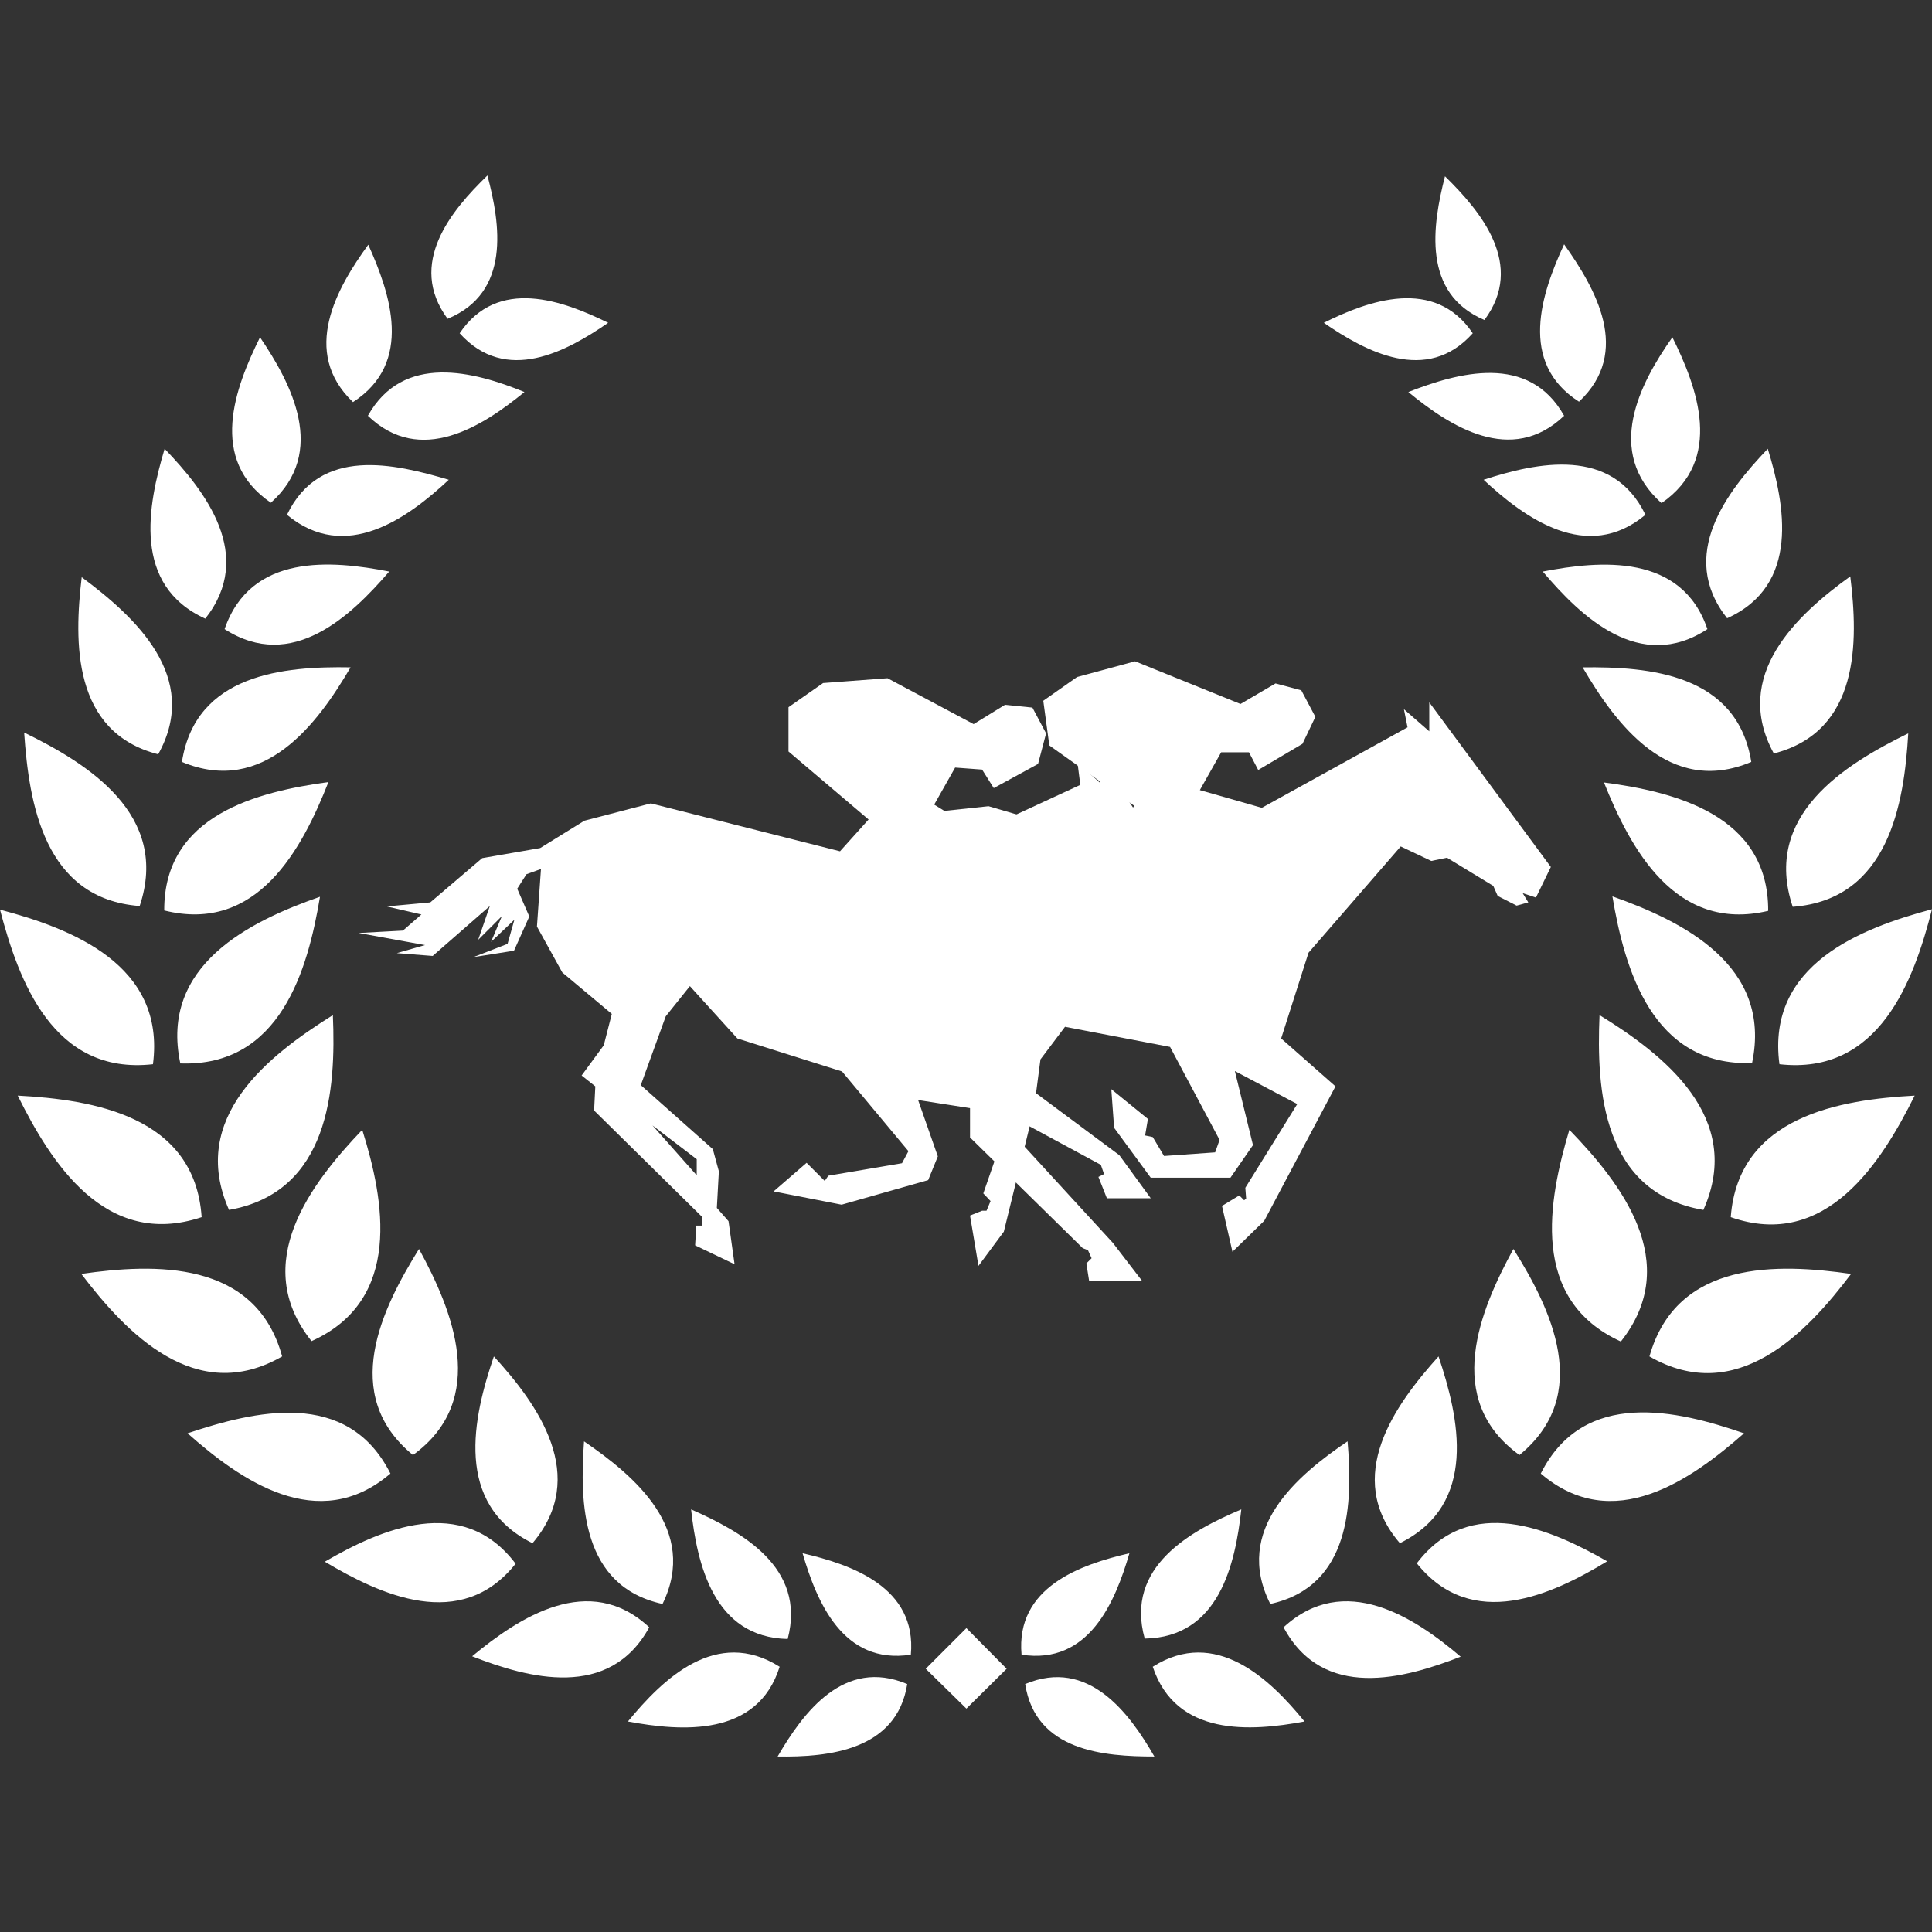
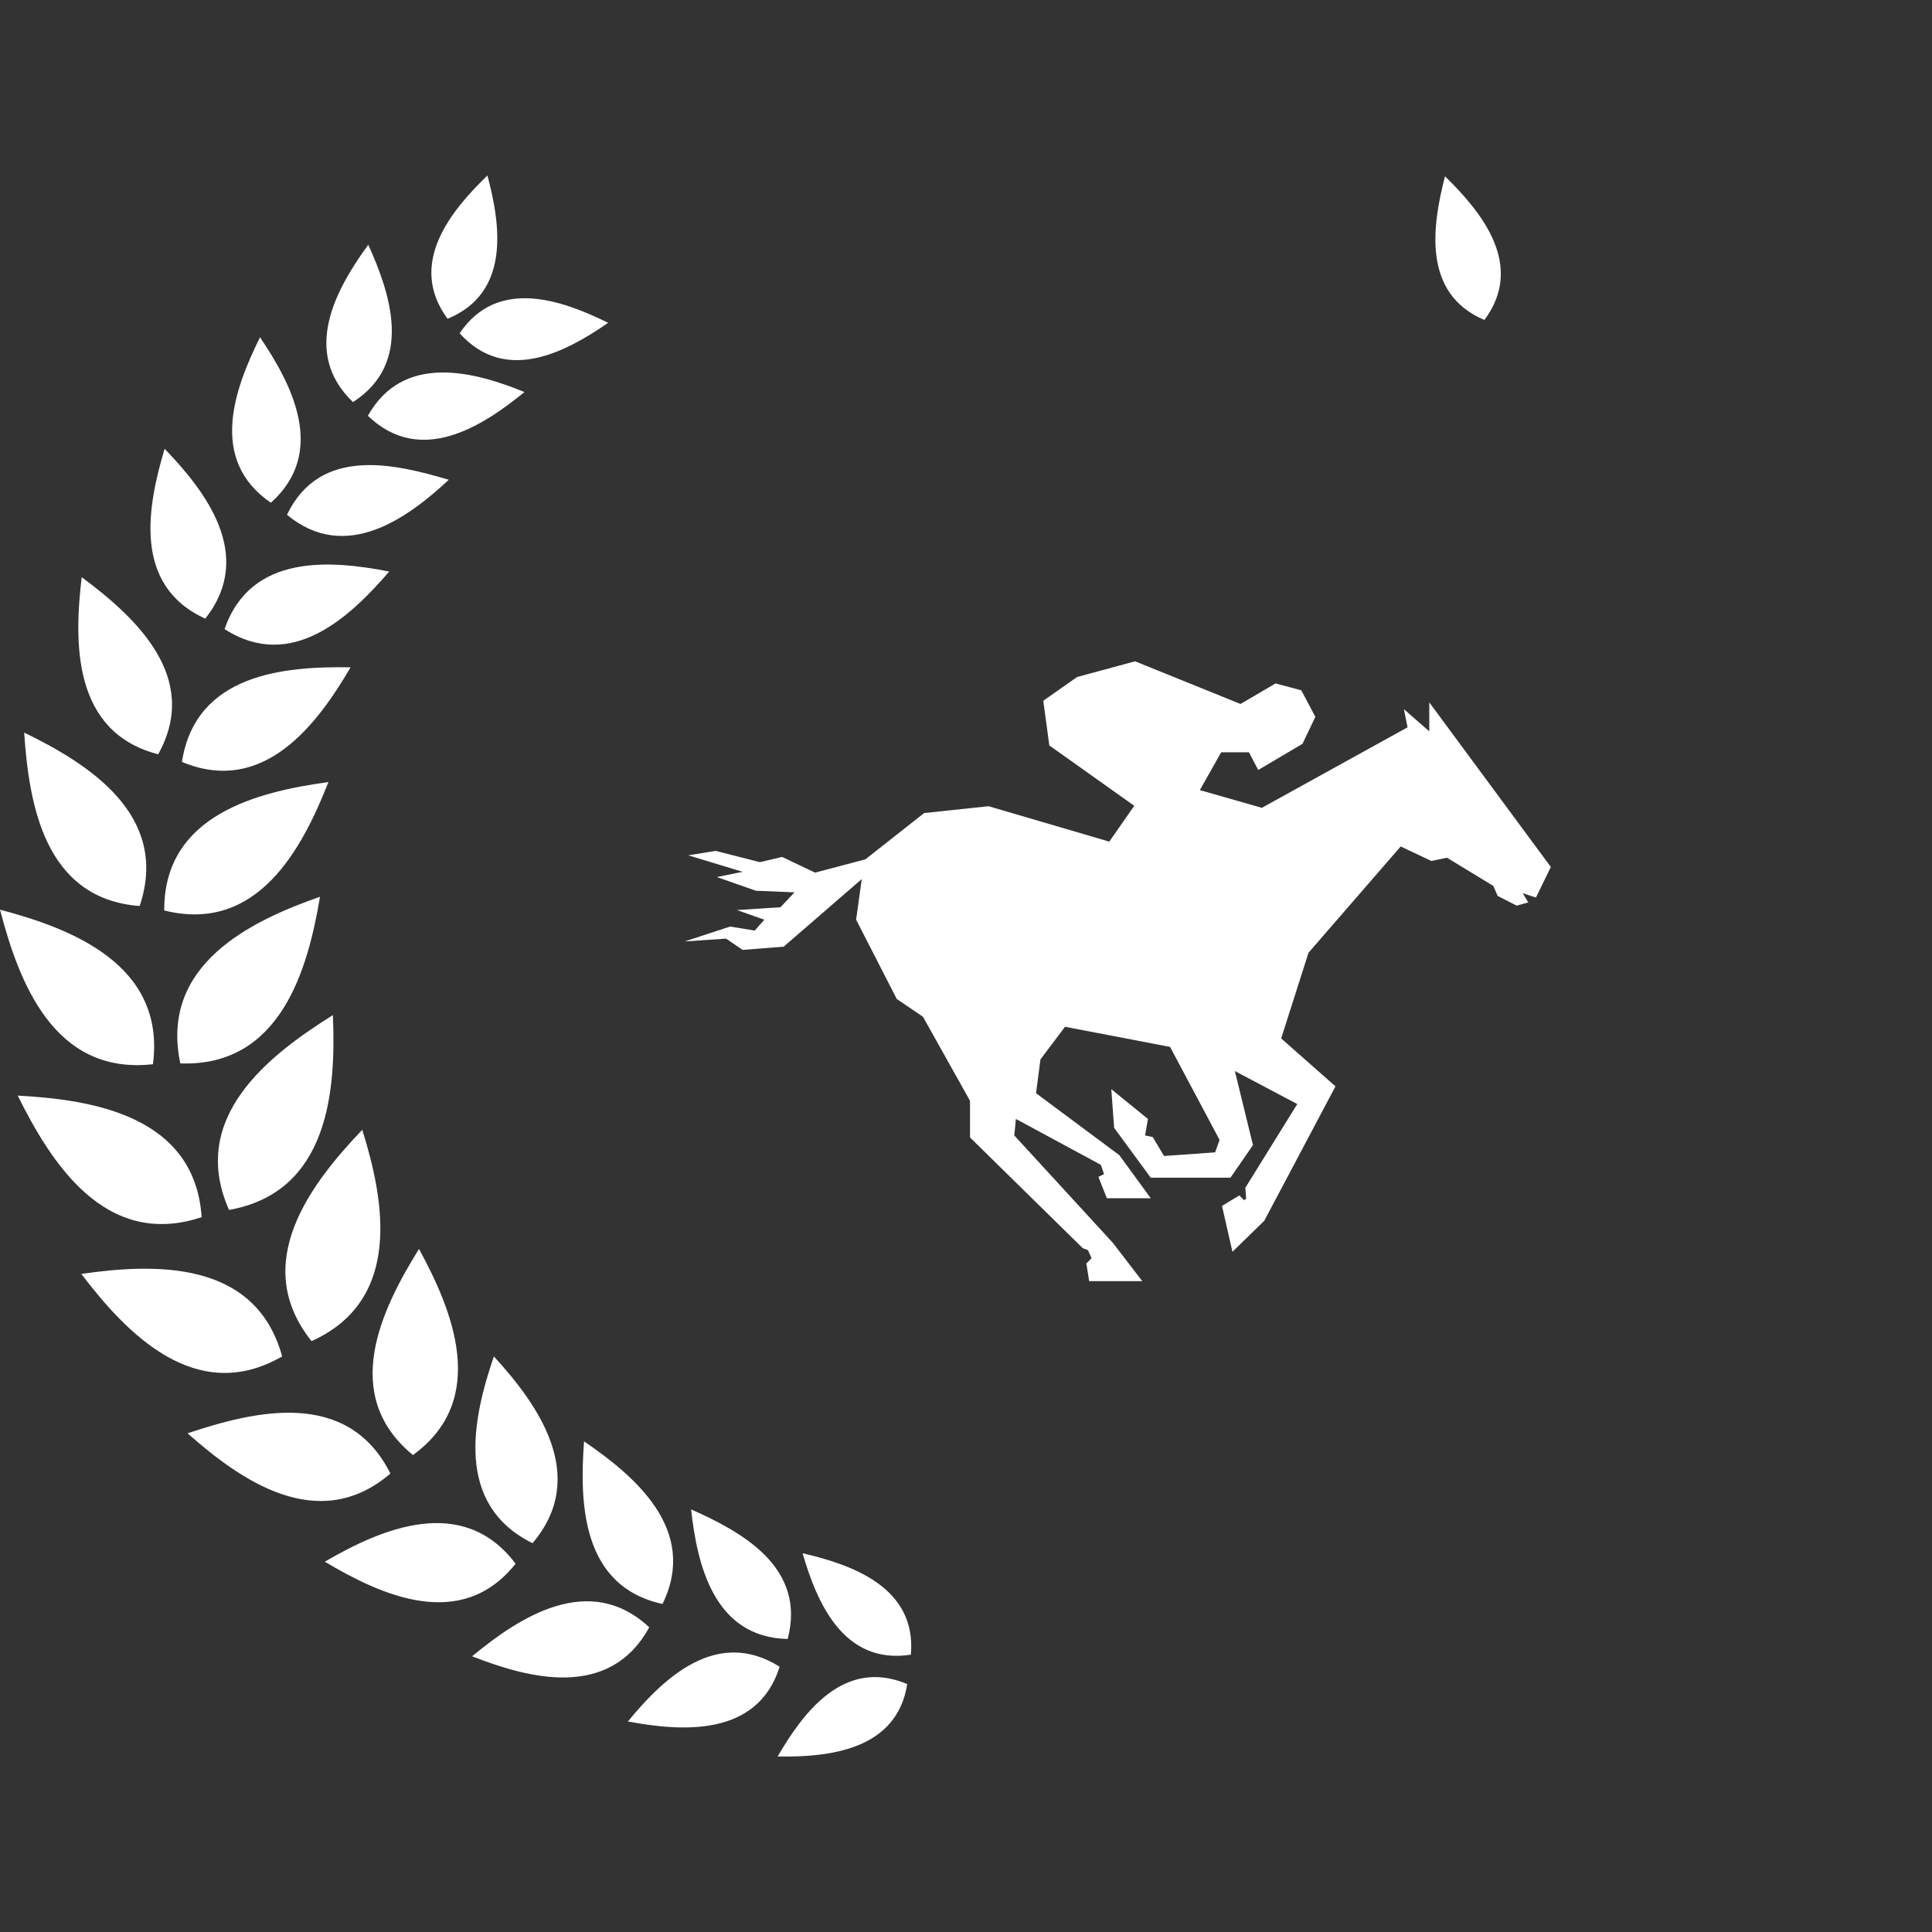
<svg xmlns="http://www.w3.org/2000/svg" version="1.1" id="Слой_1" x="0" y="0" viewBox="0 0 480 480" style="enable-background:new 0 0 480 480" xml:space="preserve">
  <rect x="0" y="0" width="480" height="480" fill="#333333" stroke="none" />
  <style>.st0{fill:#fff}</style>
  <path class="st0" d="M111.2 79.2c-10.1-13.7.9-26.9 9.9-35.6 3.2 12 5.9 29.1-9.9 35.6" />
  <path class="st0" d="M151.1 80.2c-10.3 7.1-25.4 15.4-36.9 2.6 9.5-14.1 25.7-8.1 36.9-2.6M87.7 99.9c-13.1-12.5-4-28.4 3.8-39.1 5.4 12 11.4 29.3-3.8 39.1M130.3 97.4c-10.4 8.5-25.8 18.5-38.9 5.9 8.8-15.7 26.4-11 38.9-5.9M67.3 124.9c-15.7-10.7-8.9-28.6-2.7-41.1 7.8 11.5 16.8 28.5 2.7 41.1M111.5 119.2c-10.2 9.5-25.6 20.8-40.2 8.7 8.2-17.1 26.7-12.7 40.2-8.7M51 153.7c-18.2-8.3-14.3-28.1-10.1-42.2C51.1 122.1 63.4 138 51 153.7M96.7 142c-9.5 11-24.1 25.1-40.9 14.3 6.5-18.9 26.6-17.1 40.9-14.3M39.3 187.4c-21.4-5.5-20.9-28-19-44 13.2 9.8 29.7 24.8 19 44M87.1 165.8c-8.2 14-21.5 32-41.9 23.5 3.4-21.9 25.4-23.8 41.9-23.5M34.7 225.1C10.9 223.3 7.2 199.5 6 182c15.8 7.7 36.3 20.4 28.7 43.1M81.6 194.3C75.1 210.8 64 232 40.8 226.2c-.1-23.8 23.3-29.5 40.8-31.9M38 264.4C13.2 267.2 4.6 243.6 0 226c17.8 4.7 41.2 13.7 38 38.4M79.5 222.8c-3 18-9.8 42.3-34.7 41.4-5.2-24.5 17.5-35.4 34.7-41.4M50.1 302.4c-24 8-37.5-13.7-45.7-30.2 18.6 1 44 5 45.7 30.2M82.7 252.2c.8 18.5-.9 44-25.8 48.4-10.2-23 10-38.5 25.8-48.4M70.1 337c-21.5 12.4-38.8-5.9-49.9-20.5 18.1-2.6 43.3-3.6 49.9 20.5M90 280.7c5.5 17.5 10.1 42.3-12.6 52.5-15.5-19.4 0-39.3 12.6-52.5M97 366.1c-18 15.4-37.4 1.5-50.4-10 16.5-5.5 39.7-11.3 50.4 10M104.1 310.3c8.3 15.2 17.5 37.4-1.5 51.2-18.3-15-7.7-36.4 1.5-51.2M128.1 388.5c-13.6 17.1-33.6 7.7-47.4-.5 13.9-8.1 34.2-17 47.4.5M122.7 337c11 12 23.7 29.8 9.6 46.4-19.6-9.7-14.8-31.2-9.6-46.4M161.3 404.3c-9.9 18.1-30 12.7-44 7.2 11.7-9.7 29.1-21.1 44-7.2M145.1 358.1c12.6 8.6 28.5 22 19.5 40.4-20.2-4.4-20.6-25.2-19.5-40.4M225.4 418.4c-2.6 16.5-19.6 18.2-32.2 18 6.4-11 16.5-24.6 32.2-18M199.4 385.9c12.1 2.8 28.4 8.4 26.9 25.2-16.9 2.6-23.4-13.2-26.9-25.2M193.7 414.1c-5.5 17.5-24.3 16.1-37.7 13.6 8.7-10.6 22-23.5 37.7-13.6M171.7 375c12.4 5.5 28.7 14.3 24 32.2-18.4-.4-22.5-18.6-24-32.2M359 43.8c8.9 8.7 20 22 9.8 35.7-15.6-6.6-12.9-23.6-9.8-35.7" />
-   <path class="st0" d="M365.9 82.8c-11.4 12.8-26.7 4.5-37-2.6 11-5.5 27.5-11.5 37 2.6M388.6 60.7c7.8 11 16.9 26.7 3.7 39.1-15.2-9.7-9.3-27-3.7-39.1M388.6 103.3c-13.1 12.5-28.4 2.6-38.7-5.9 12.3-4.8 29.9-9.8 38.7 5.9M415.5 83.8c6.2 12.5 12.9 30.4-2.7 41.2-14.2-12.7-5.5-29.6 2.7-41.2M408.8 127.9c-14.5 12.1-30 .8-40.2-8.7 13.2-4.3 32-8.4 40.2 8.7M439.2 111.5c4.3 14 8.1 33.9-10.1 42.1-12.4-15.7 0-31.5 10.1-42.1M424.2 156.3c-16.8 11-31.4-3.1-40.9-14.3 14.4-2.8 34.5-4.5 40.9 14.3M459.7 143.2c2 16.2 2.4 38.5-19 44-10.6-19.4 5.8-34.5 19-44M435.1 189.3c-20.4 8.6-33.7-9.5-41.9-23.5 16.5-.2 38.4 1.6 41.9 23.5M474.1 182.2c-1 17.5-4.9 41.3-28.7 43.1-7.6-22.7 12.8-35.3 28.7-43.1M439.3 226.3c-23.2 5.5-34.3-15.7-40.8-31.9 17.4 2.3 40.9 8 40.8 31.9M480 225.9c-4.5 17.7-13.1 41.3-37.9 38.5-3.3-24.8 20.3-33.8 37.9-38.5M435.3 264.1c-24.8.9-31.7-23.4-34.7-41.4 17.2 6.1 39.8 17 34.7 41.4M475.7 272.2c-8.2 16.5-22 38.5-45.7 30.2 1.9-25.2 27.4-29.2 45.7-30.2M423.2 300.6c-25.1-4.3-26.6-29.8-25.8-48.4 15.8 9.7 36.1 25.4 25.8 48.4M459.9 316.5c-11 14.6-28.4 33-50.1 20.5 6.8-24.1 32-23.1 50.1-20.5M402.7 333.3c-22.8-10.4-18-35.1-12.8-52.6 12.8 13.2 28.3 33 12.8 52.6M433.3 356.1c-13.1 11.5-32.5 25.4-50.5 10 10.7-21.3 34-15.7 50.5-10M377.5 361.5c-19.1-13.8-9.8-36-1.5-51.2 9.3 14.8 19.8 36.2 1.5 51.2M399.3 387.9c-13.7 8.3-33.6 17.6-47.3.5 13.2-17.4 33.3-8.5 47.3-.5M347.8 383.4c-14.2-16.5-1.2-34.4 9.6-46.4 5.1 15.2 10 36.7-9.6 46.4M362.9 411.6c-14.1 5.5-34.2 11-44-7.3 15.1-13.9 32.5-2.5 44 7.3M315.6 398.5c-9.3-18.4 6.6-31.9 19.2-40.4 1.3 15.2.9 36-19.2 40.4M286.8 436.4c-12.5 0-29.5-1.3-32.1-18 15.7-6.6 25.9 7.2 32.1 18M253.8 411.1c-1.5-16.8 14.7-22.4 26.8-25.2-3.5 12-10 27.8-26.8 25.2M324.1 427.7c-13.4 2.5-31.9 3.8-37.7-13.6 15.6-9.9 29.1 3 37.7 13.6M284.4 407.1c-5-17.9 11.5-26.8 24-32.1-1.5 13.6-5.5 31.8-24 32.1M240.1 424.5l-10.1-9.9 10.1-10.1 10 10.1zM117.6 237.8l10.1-1.6 3.8-8.5-3-6.9 2.3-3.6 3.6-1.3-1 14.3 6.3 11.4 12.3 10.3-2 7.8-5.5 7.5 3.4 2.7-.3 6 26.9 26.5v2.1H173l-.3 4.9 9.8 4.7-1.5-10.7-2.9-3.3.5-9.1-1.5-5.5-17.9-15.9 6.2-17.1 6-7.5 11.8 13 26 8.2 16.5 19.8-1.6 3-18.3 3.1-.9 1.3-4.5-4.5-8.2 7.1 16.9 3.3 21.5-6.1 2.4-5.9-4.9-14 23 3.6-6.8 19.6 1.8 1.9-1 2.4H244l-3 1.2 2.1 12.5 6.3-8.5 7.5-30.6-3-5.5-14.9-5.5 8.5-20.1 19.7-22.3 5.5 3.2 3.6-.5 11 7.4.9 2.1 3.5 2.1 3.1-.7-1.1-2.1 2.8 1.2 3.2-6.6-26.5-40v6.3l-5.5-4.9.7 5.5-25.3 11.7-11-6.8 5.2-9.2 6.7.5 2.9 4.6 11-6 2-7.6-3.4-6.4-6.8-.7-7.8 4.8-21.4-11.4-16 1.2-8.6 6v11l19.9 16.9-7.1 7.9-47-11.9-16.5 4.3-11 6.8-14.4 2.5-12.9 11-10.8 1 8.6 2-4.6 4-11 .6 16.5 3-7 2 8.9.7 14.2-12.4-2.9 8.4 5.9-5.9-2.7 6.4 5.8-5.5-1.7 6-8.5 3.3zm55.5 54.2-11-12.4 11 8.4v4z" />
  <path class="st0" d="m187.5 231.2 2.4-2.7-6.8-2.4 10.8-.7 3.5-3.7-9.6-.4-9.7-3.4 6.4-1.3-13.5-4.1 6.8-1.1 11 2.8 5.5-1.3 8.2 3.9 12.5-3.3 14.6-11.5 16-1.7 30 8.8 6.2-8.9-21.1-15-1.5-11.1 8.4-5.9 14.4-3.9 26.2 10.6 8.7-5.1 6.4 1.7 3.5 6.6-3.2 6.7-11 6.5-2.3-4.4h-6.9l-5.3 9.4 15.4 4.4 36.2-20-.9-4.5 6.3 5.5v-7.2l30.2 40.9-3.7 7.6-3.3-1.1 1.4 2.3-2.9.8-4.7-2.4-1.1-2.5-11.5-7-3.9.8-7.6-3.6-22.9 26.4-6.8 21.3 13.5 11.9-17.7 33.4-7.9 7.7-2.6-11.4 4.3-2.6 1.2 1.2.5-.4-.2-2.7 12.9-20.8-15.5-8.2 4.5 18.4-5.6 8.1h-19.8l-9.1-12.4-.7-9.6 9.1 7.4-.7 4.1 1.9.4 2.8 4.7 12.7-.9 1.1-3.1-12.3-23.1-26.1-5-6.1 8.1-1.1 8.4 20.7 15.4 7.8 10.7H275l-2.1-5.3 1.4-.7-.8-2.3-21.1-11.4-.4 4.1 24.5 26.7 7.3 9.5h-13.2l-.7-4.4 1.3-1.3-.9-2-1.3-.5-28-27.5v-9.1l-11.7-20.9-6.5-4.4-10.1-19.7 1.4-10.1-19.4 16.8-10.2.8-4.1-2.8-10.3.7 11.3-3.7z" />
</svg>